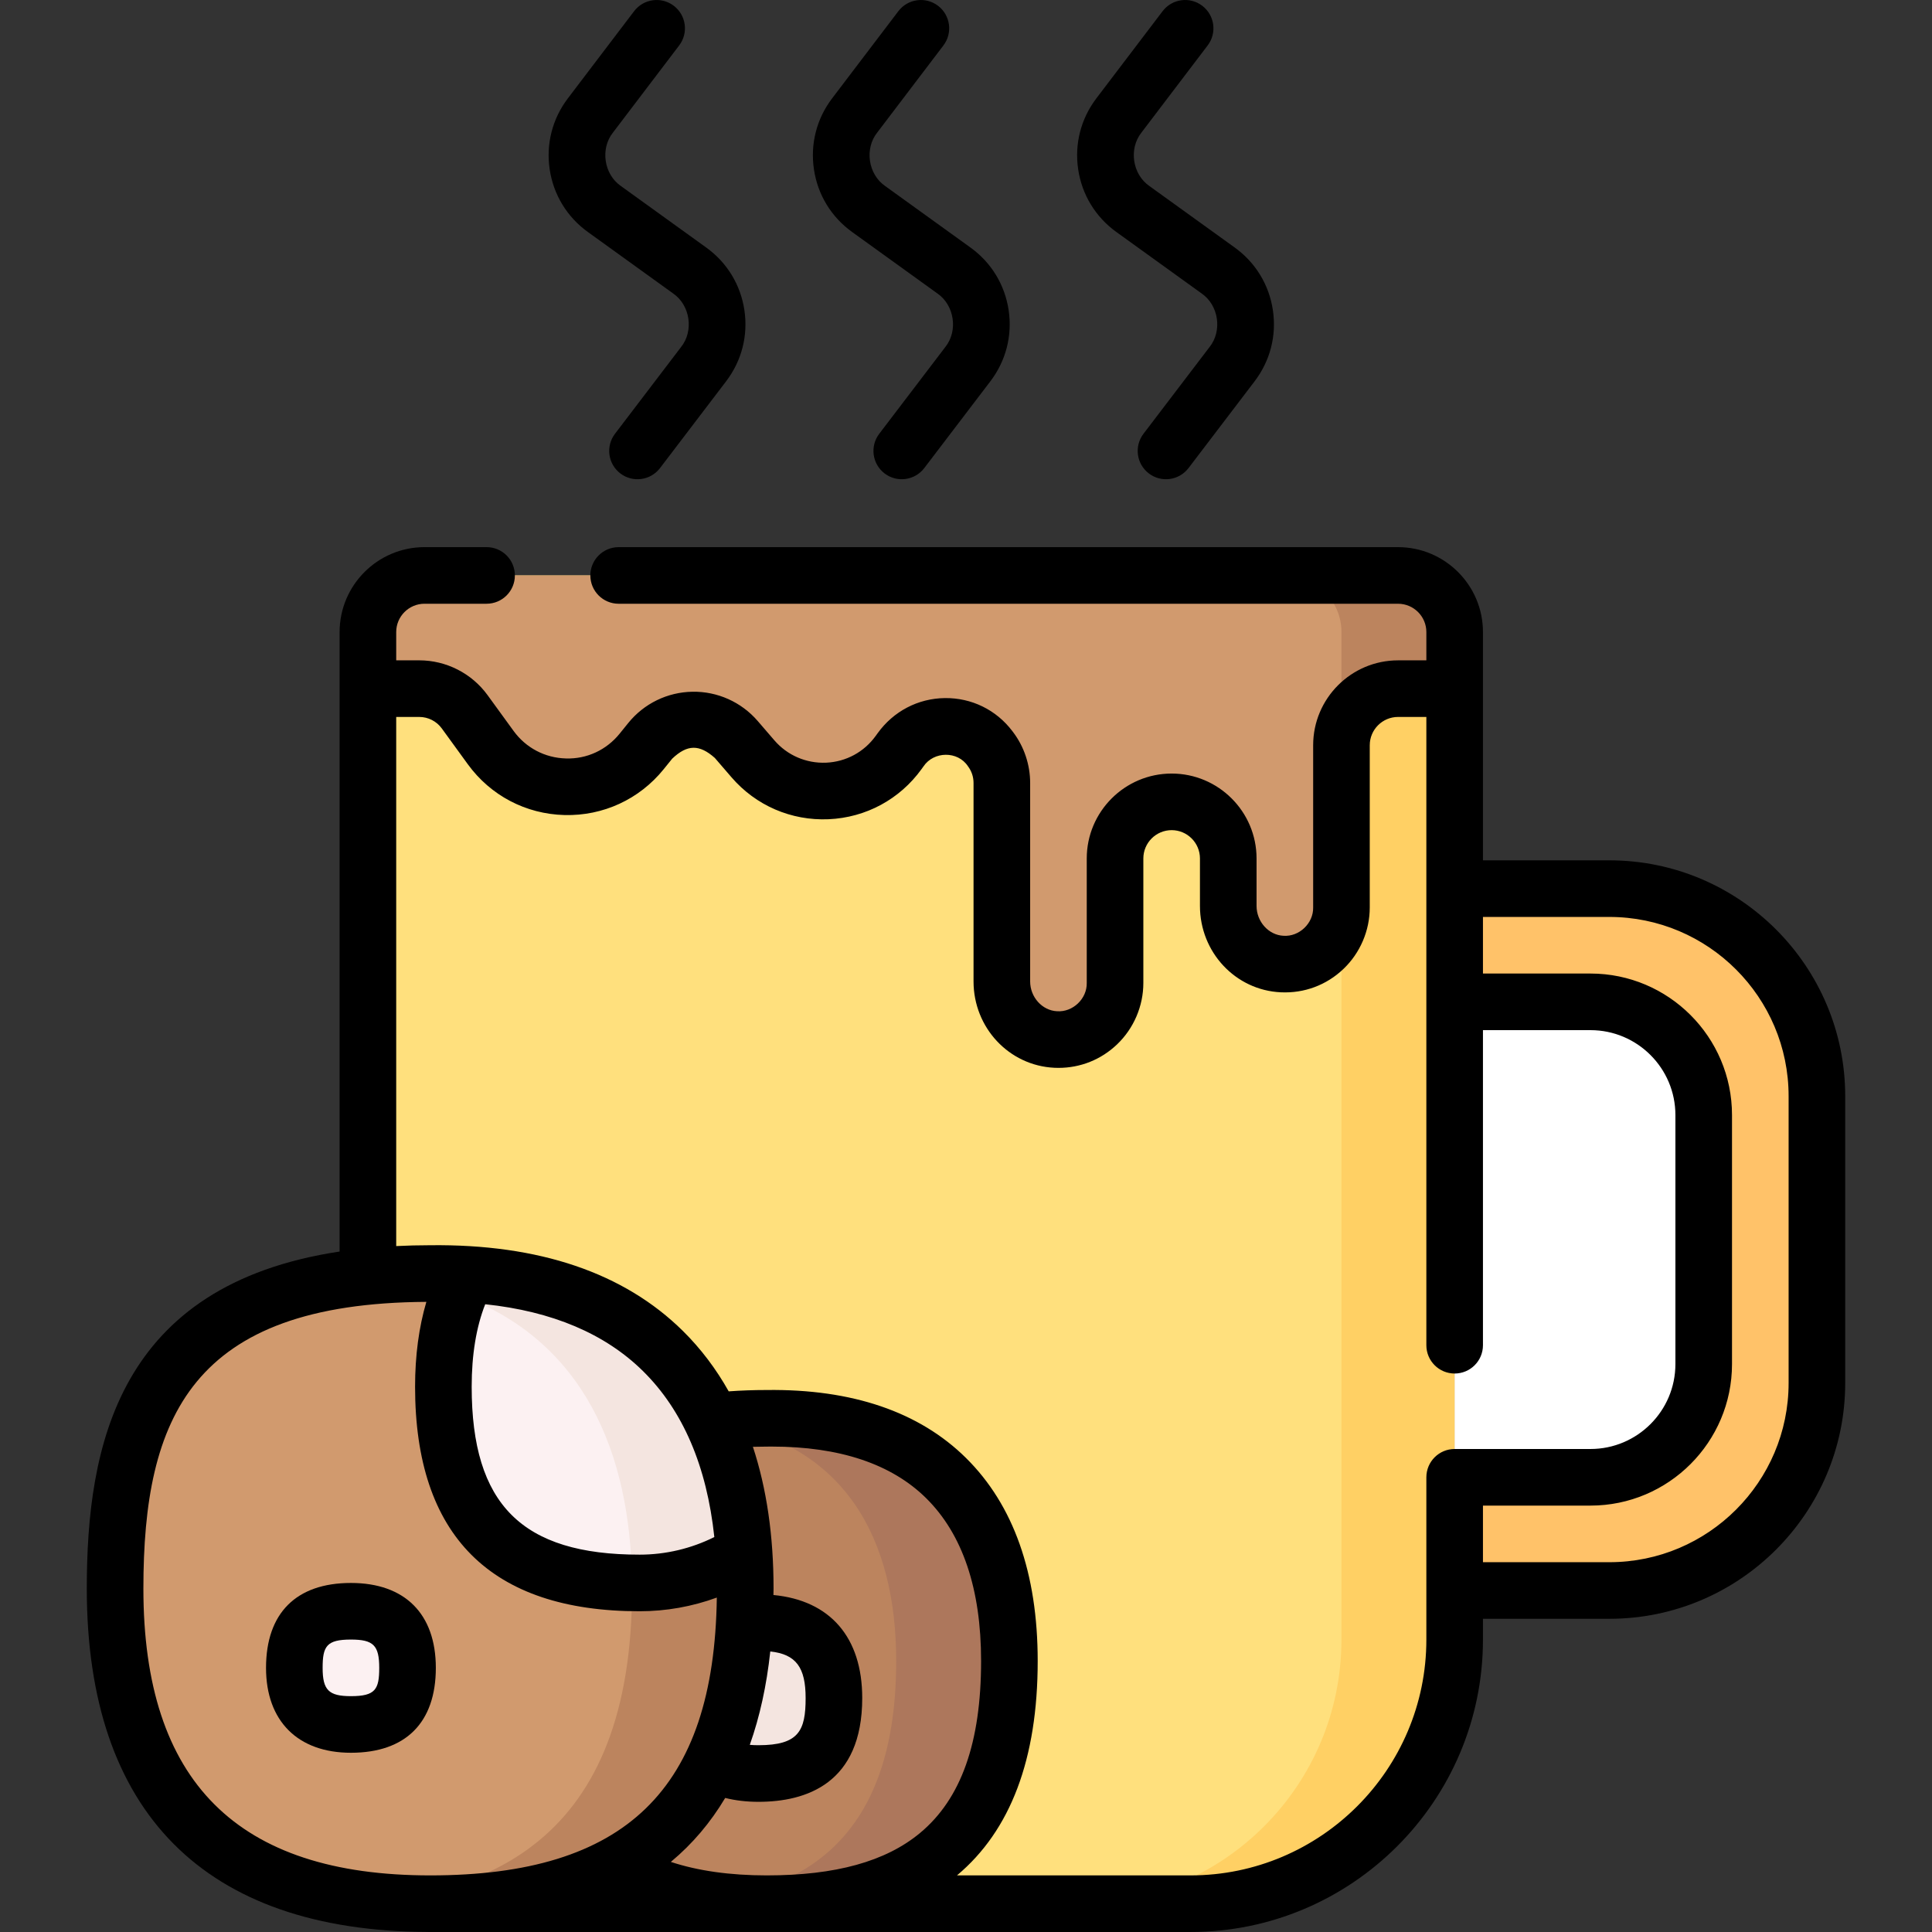
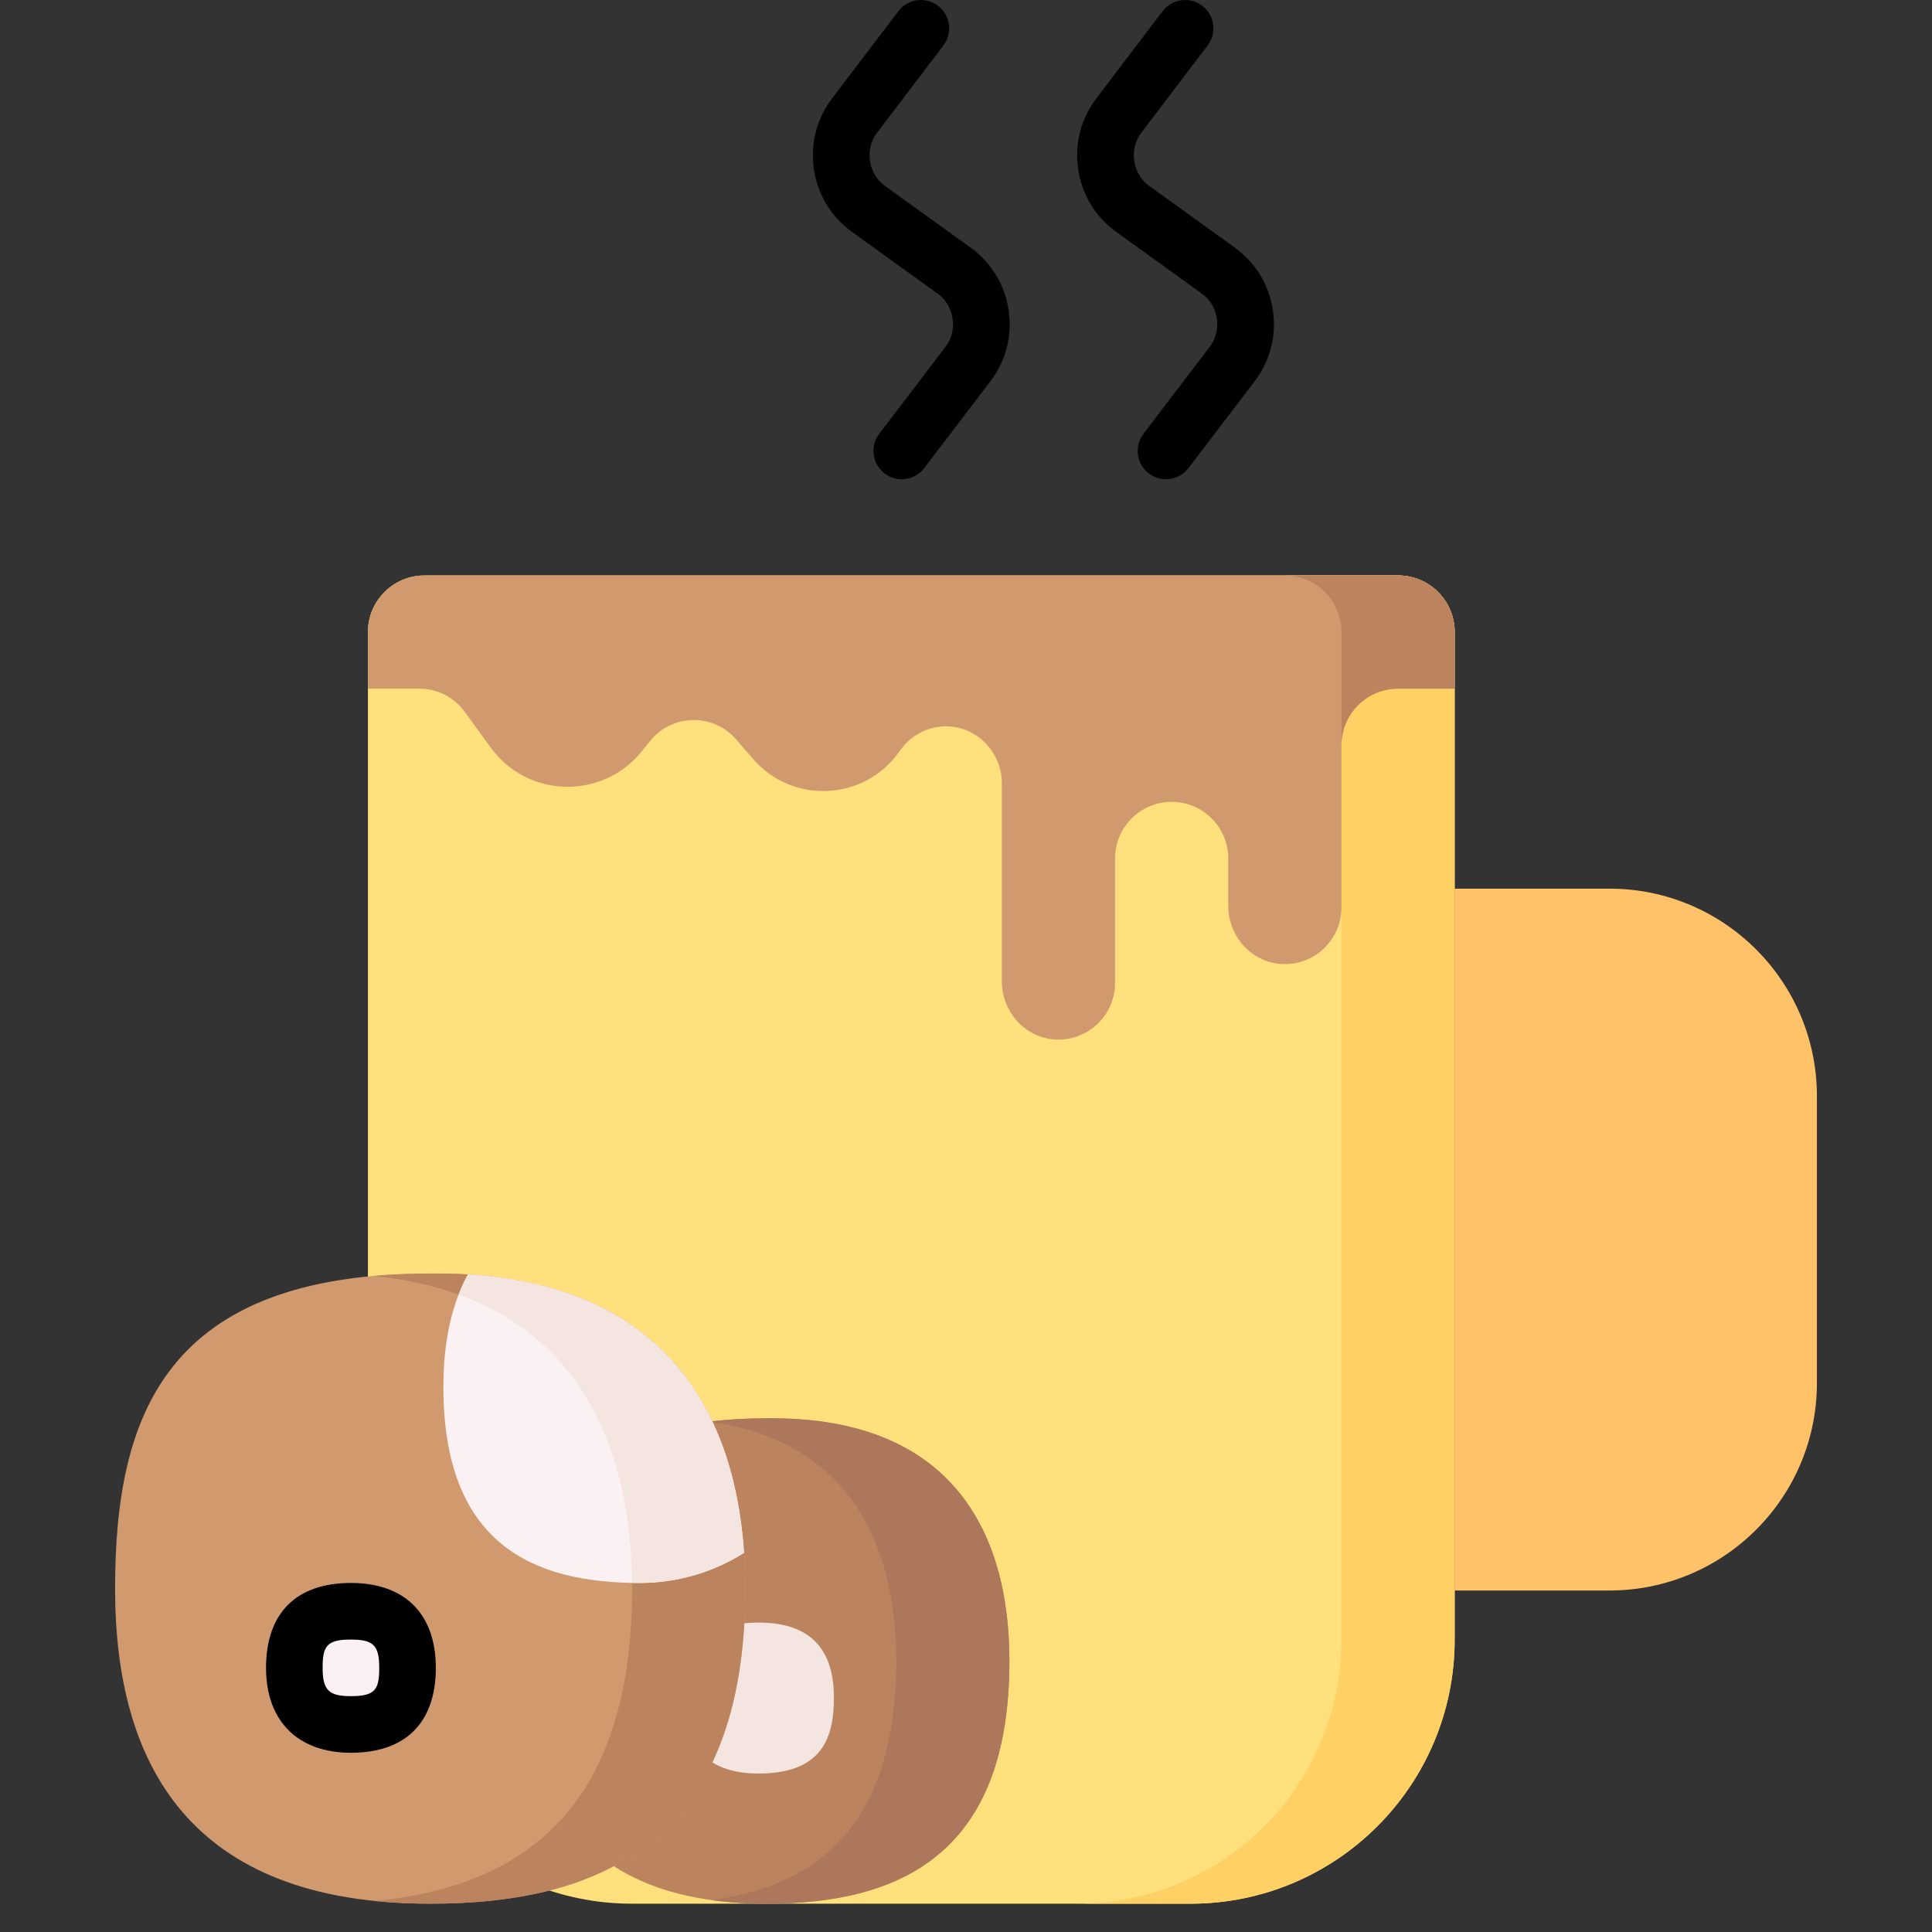
<svg xmlns="http://www.w3.org/2000/svg" id="Capa_1" enable-background="new 0 0 512 512" height="512" viewBox="0 0 512 512" width="512">
  <rect x="0" y="0" width="512" height="512" fill="#333333" stroke="none" />
  <g>
    <g>
      <path d="m426.5 421.5h-41v-186h41c30.376 0 55 24.624 55 55v76c0 30.376-24.624 55-55 55z" fill="#ffc269" />
      <path d="m315.5 504.5h-148c-38.66 0-70-31.34-70-70v-267c0-8.284 6.716-15 15-15h258c8.284 0 15 6.716 15 15v267c0 38.66-31.34 70-70 70z" fill="#ffe07d" />
      <path d="m385.5 167.5v267c0 38.66-31.34 70-70 70h-30c38.66 0 70-31.34 70-70v-267c0-8.28-6.72-15-15-15h30c8.28 0 15 6.72 15 15z" fill="#ffd064" />
-       <path d="m421.5 391.5h-36v-126h36c16.569 0 30 13.431 30 30v66c0 16.569-13.431 30-30 30z" fill="#fff" />
      <path d="m97.5 167.5v15h13.62c4.754 0 9.222 2.276 12.017 6.121l6.901 9.495c9.751 13.416 29.576 13.926 40.005 1.03l2.276-2.815c5.825-7.204 16.75-7.377 22.801-.361l4.424 5.13c10.388 12.045 29.303 11.22 38.605-1.682l.514-.713c5.869-8.14 17.699-8.269 23.638-.428.063.083.126.166.188.248 1.956 2.582 3.012 5.725 3.012 8.964v52.594c0 8.077 6.207 15.021 14.275 15.4 8.614.406 15.725-6.458 15.725-14.983v-33c0-8.284 6.716-15 15-15 8.284 0 15 6.716 15 15v12.576c0 8.077 6.207 15.027 14.275 15.407 8.614.406 15.725-6.458 15.725-14.983v-43c0-8.284 6.716-15 15-15h15v-15c0-8.284-6.716-15-15-15h-258c-8.285 0-15.001 6.716-15.001 15z" fill="#d19a6e" />
      <path d="m385.5 167.5v15h-15c-8.28 0-15 6.72-15 15v-30c0-8.28-6.72-15-15-15h30c8.28 0 15 6.72 15 15z" fill="#bc845e" />
      <path d="m203.183 504.5c-49.375 0-64.317-28.796-64.317-64.317 0-35.521 10.349-64.317 64.317-64.317 47.943-.572 64.317 28.796 64.317 64.317 0 51.053-28.796 64.317-64.317 64.317z" fill="#bc845e" />
      <path d="m267.5 440.18c0 25.53-7.2 41.61-18.84 51.31-11.64 9.69-27.72 13.01-45.48 13.01-5.29 0-10.19-.33-14.71-.96 11.62-1.57 22-5.23 30.19-12.05 11.64-9.7 18.84-25.78 18.84-51.31 0-31.58-12.94-58.31-49.54-63.43 4.64-.58 9.7-.88 15.22-.88.47-.01.93-.01 1.39-.01 46.88 0 62.93 29.15 62.93 64.32z" fill="#ad775c" />
      <path d="m201 470c-15.051 0-20-8.954-20-20 0-11.046 4.032-20 20-20 15.522 0 20 8.954 20 20 0 11.046-3.561 20-20 20z" fill="#f4e5e0" />
      <path d="m114 504.5c-64.102 0-83.5-37.384-83.5-83.5 0-46.116 13.436-83.5 83.5-83.5 62.242-.743 83.5 37.384 83.5 83.5 0 66.28-37.384 83.5-83.5 83.5z" fill="#d19a6e" />
      <path d="m197.5 421c0 33.14-9.34 54.02-24.46 66.6-15.1 12.6-35.98 16.9-59.04 16.9-5.17 0-10.06-.24-14.66-.72 16.91-1.66 32.03-6.44 43.7-16.18 15.12-12.58 24.46-33.46 24.46-66.6 0-42.21-17.81-77.72-68.54-82.86 4.7-.42 9.7-.64 15.04-.64.59-.01 1.19-.01 1.77-.01 60.87 0 81.73 37.83 81.73 83.51z" fill="#bc845e" />
      <path d="m197.18 411.52c-8.01 5.06-17.51 7.98-27.68 7.98-28.72 0-52-10.64-52-52 0-12.42 2.36-22.2 6.51-29.76 50.52 3.05 70.51 34.53 73.17 73.78z" fill="#fcf1f2" />
      <path d="m197.18 411.52c-8.01 5.06-17.51 7.98-27.68 7.98-.67 0-1.34-.01-2.01-.02-.35-34.57-12.87-64.42-45.96-76.39.73-1.9 1.56-3.68 2.48-5.35 50.52 3.05 70.51 34.53 73.17 73.78z" fill="#f4e5e0" />
      <path d="m93 457c-8.284 0-15-3.35-15-15 0-8.284 2.93-15 15-15 11.777 0 15 6.716 15 15 0 8.284-2.917 15-15 15z" fill="#fcf1f2" />
    </g>
    <g>
-       <path d="m426.5 228h-33.5v-60.5c0-12.406-10.094-22.5-22.5-22.5h-206.551c-4.143 0-7.5 3.357-7.5 7.5s3.357 7.5 7.5 7.5h206.551c4.136 0 7.5 3.364 7.5 7.5v7.5h-7.5c-12.406 0-22.5 10.094-22.5 22.5v43c.082 4.17-3.684 7.792-7.873 7.49-3.93-.185-7.127-3.735-7.127-7.914v-12.576c0-12.406-10.094-22.5-22.5-22.5s-22.5 10.094-22.5 22.5v33c.082 4.175-3.681 7.779-7.872 7.49-3.931-.185-7.128-3.732-7.128-7.908v-52.594c0-4.842-1.61-9.634-4.512-13.464-.043-.057-.167-.222-.209-.276-4.275-5.645-10.808-8.823-17.854-8.75-7.131.084-13.636 3.481-17.847 9.321l-.515.713c-3.083 4.276-7.872 6.86-13.139 7.09-5.26.212-10.261-1.929-13.701-5.919l-4.425-5.132c-4.34-5.032-10.679-7.866-17.283-7.752-6.644.105-12.851 3.129-17.029 8.296l-2.276 2.815c-3.492 4.318-8.673 6.751-14.232 6.57-5.552-.143-10.608-2.802-13.874-7.294l-6.9-9.495c-4.192-5.769-10.953-9.212-18.084-9.212h-6.12v-7.5c0-4.136 3.364-7.5 7.5-7.5h16.449c4.143 0 7.5-3.357 7.5-7.5s-3.357-7.5-7.5-7.5h-16.449c-12.406 0-22.5 10.094-22.5 22.5v164.171c-58.793 8.884-67 51.592-67 89.33 0 59.295 31.226 90.738 90.298 90.988.078.002.154.012.233.012h201.969c42.733 0 77.5-34.767 77.5-77.5v-5.5h33.5c34.463 0 62.5-28.037 62.5-62.5v-76c0-34.463-28.037-62.5-62.5-62.5zm-388.5 193c0-45.35 12.782-75.637 74.991-75.993-1.971 6.684-2.991 14.199-2.991 22.493 0 39.481 20.019 59.5 59.5 59.5 7.031 0 13.953-1.241 20.466-3.627-.708 50.879-24.21 73.627-75.966 73.627-51.14 0-76-24.859-76-76zm205.861 64.725c-9.106 7.587-22.413 11.275-40.678 11.275-9.706 0-18.201-1.204-25.411-3.575.024-.02.049-.038.073-.057 5.66-4.716 10.441-10.356 14.341-16.894 2.695.674 5.635 1.027 8.814 1.027 12.545 0 27.5-4.771 27.5-27.5 0-16.105-8.517-25.874-23.53-27.309.006-.568.03-1.118.03-1.691 0-14.043-1.846-26.58-5.471-37.582 1.225-.033 2.47-.053 3.744-.053.427-.005.853-.007 1.275-.007 17.953 0 31.708 4.599 40.896 13.678 9.657 9.543 14.555 24.061 14.555 43.147.001 21.595-5.278 36.492-16.138 45.541zm-39.729-48.071c6.848.74 9.368 4.25 9.368 12.346 0 8.644-1.805 12.5-12.5 12.5-.805 0-1.57-.032-2.296-.095 2.636-7.435 4.453-15.686 5.428-24.751zm-14.827-30.319c-6.115 3.049-12.883 4.665-19.805 4.665-31.191 0-44.5-13.309-44.5-44.5 0-8.482 1.207-15.818 3.587-21.864 17.759 1.875 31.799 7.822 41.852 17.756 10.543 10.418 16.864 25.162 18.866 43.943zm188.695 27.165c0 34.463-28.037 62.5-62.5 62.5h-61.892c14.214-11.91 21.392-30.874 21.392-56.817 0-23.244-6.396-41.351-19.012-53.816-12.361-12.215-30.18-18.294-52.806-18-3.481 0-6.842.127-10.068.357-3.348-5.959-7.383-11.308-12.132-16.001-15.607-15.422-38.15-23.067-66.982-22.723-3.107 0-6.098.081-9 .222v-140.222h6.12c2.347 0 4.57 1.133 5.95 3.03l6.9 9.495c6.03 8.297 15.369 13.207 25.622 13.471 10.231.261 19.833-4.158 26.282-12.134l2.276-2.815c3.977-3.772 7.181-3.838 11.288-.18l4.425 5.132c6.46 7.49 15.822 11.533 25.714 11.108 9.883-.43 18.869-5.278 24.654-13.303l.514-.713c2.728-4.046 9.078-4.115 11.764-.038.975 1.286 1.49 2.82 1.49 4.435v52.594c0 12.271 9.41 22.326 21.422 22.892.368.018.733.026 1.099.026 5.81 0 11.281-2.186 15.509-6.218 4.43-4.227 6.971-10.161 6.971-16.282v-33c0-4.136 3.364-7.5 7.5-7.5s7.5 3.364 7.5 7.5v12.576c0 12.274 9.409 22.332 21.421 22.897 6.231.293 12.115-1.905 16.608-6.192 4.43-4.226 6.971-10.16 6.971-16.281v-43c0-4.136 3.364-7.5 7.5-7.5h7.5v166.5c0 4.143 3.357 7.5 7.5 7.5s7.5-3.357 7.5-7.5v-83.5h28.5c12.406 0 22.5 10.094 22.5 22.5v66c0 12.406-10.094 22.5-22.5 22.5h-36c-4.143 0-7.5 3.357-7.5 7.5zm96-68c0 26.191-21.309 47.5-47.5 47.5h-33.5v-15h28.5c20.678 0 37.5-16.822 37.5-37.5v-66c0-20.678-16.822-37.5-37.5-37.5h-28.5v-15h33.5c26.191 0 47.5 21.309 47.5 47.5z" />
      <path d="m93 419.5c-14.51 0-22.5 7.99-22.5 22.5 0 14.089 8.411 22.5 22.5 22.5 14.51 0 22.5-7.99 22.5-22.5 0-14.299-8.201-22.5-22.5-22.5zm0 30c-5.888 0-7.5-1.612-7.5-7.5 0-5.719 1.034-7.5 7.5-7.5 5.958 0 7.5 1.542 7.5 7.5 0 5.719-1.034 7.5-7.5 7.5z" />
      <path d="m295.838 61.475 22.608 16.295c4.513 3.107 5.523 9.896 2.109 14.182l-17.521 23.004c-2.51 3.296-1.873 8.002 1.422 10.512 3.267 2.495 7.988 1.89 10.512-1.422l17.521-23.005c4.123-5.413 5.842-12.101 4.841-18.831s-4.593-12.629-10.112-16.607l-22.609-16.295c-4.509-3.106-5.521-9.886-2.115-14.173l17.55-23.097c2.506-3.298 1.864-8.003-1.435-10.509-3.297-2.506-8.003-1.864-10.509 1.435l-17.55 23.096c-4.113 5.414-5.826 12.1-4.822 18.824s4.595 12.616 10.11 16.591z" />
-       <path d="m155.782 61.475 22.608 16.295c4.513 3.107 5.523 9.896 2.109 14.182l-17.521 23.004c-2.51 3.296-1.873 8.002 1.422 10.512 3.267 2.495 7.988 1.89 10.512-1.422l17.521-23.005c4.123-5.413 5.842-12.101 4.841-18.831s-4.593-12.629-10.112-16.607l-22.609-16.295c-4.509-3.106-5.521-9.886-2.115-14.173l17.55-23.097c2.506-3.298 1.864-8.003-1.435-10.509-3.298-2.506-8.003-1.864-10.509 1.435l-17.55 23.096c-4.113 5.414-5.826 12.1-4.822 18.824 1.005 6.724 4.596 12.616 10.11 16.591z" />
      <path d="m225.811 61.475 22.607 16.295c4.513 3.109 5.524 9.895 2.109 14.183l-17.52 23.004c-2.51 3.295-1.873 8.001 1.423 10.511 3.266 2.495 7.988 1.89 10.511-1.423l17.52-23.003c4.123-5.413 5.843-12.101 4.842-18.831s-4.592-12.629-10.112-16.608l-22.608-16.296c-4.51-3.104-5.521-9.885-2.116-14.172l17.55-23.097c2.506-3.298 1.864-8.003-1.435-10.509-3.297-2.506-8.003-1.864-10.509 1.435l-17.55 23.097c-4.114 5.414-5.826 12.1-4.821 18.825 1.003 6.723 4.594 12.615 10.109 16.589z" />
    </g>
  </g>
</svg>